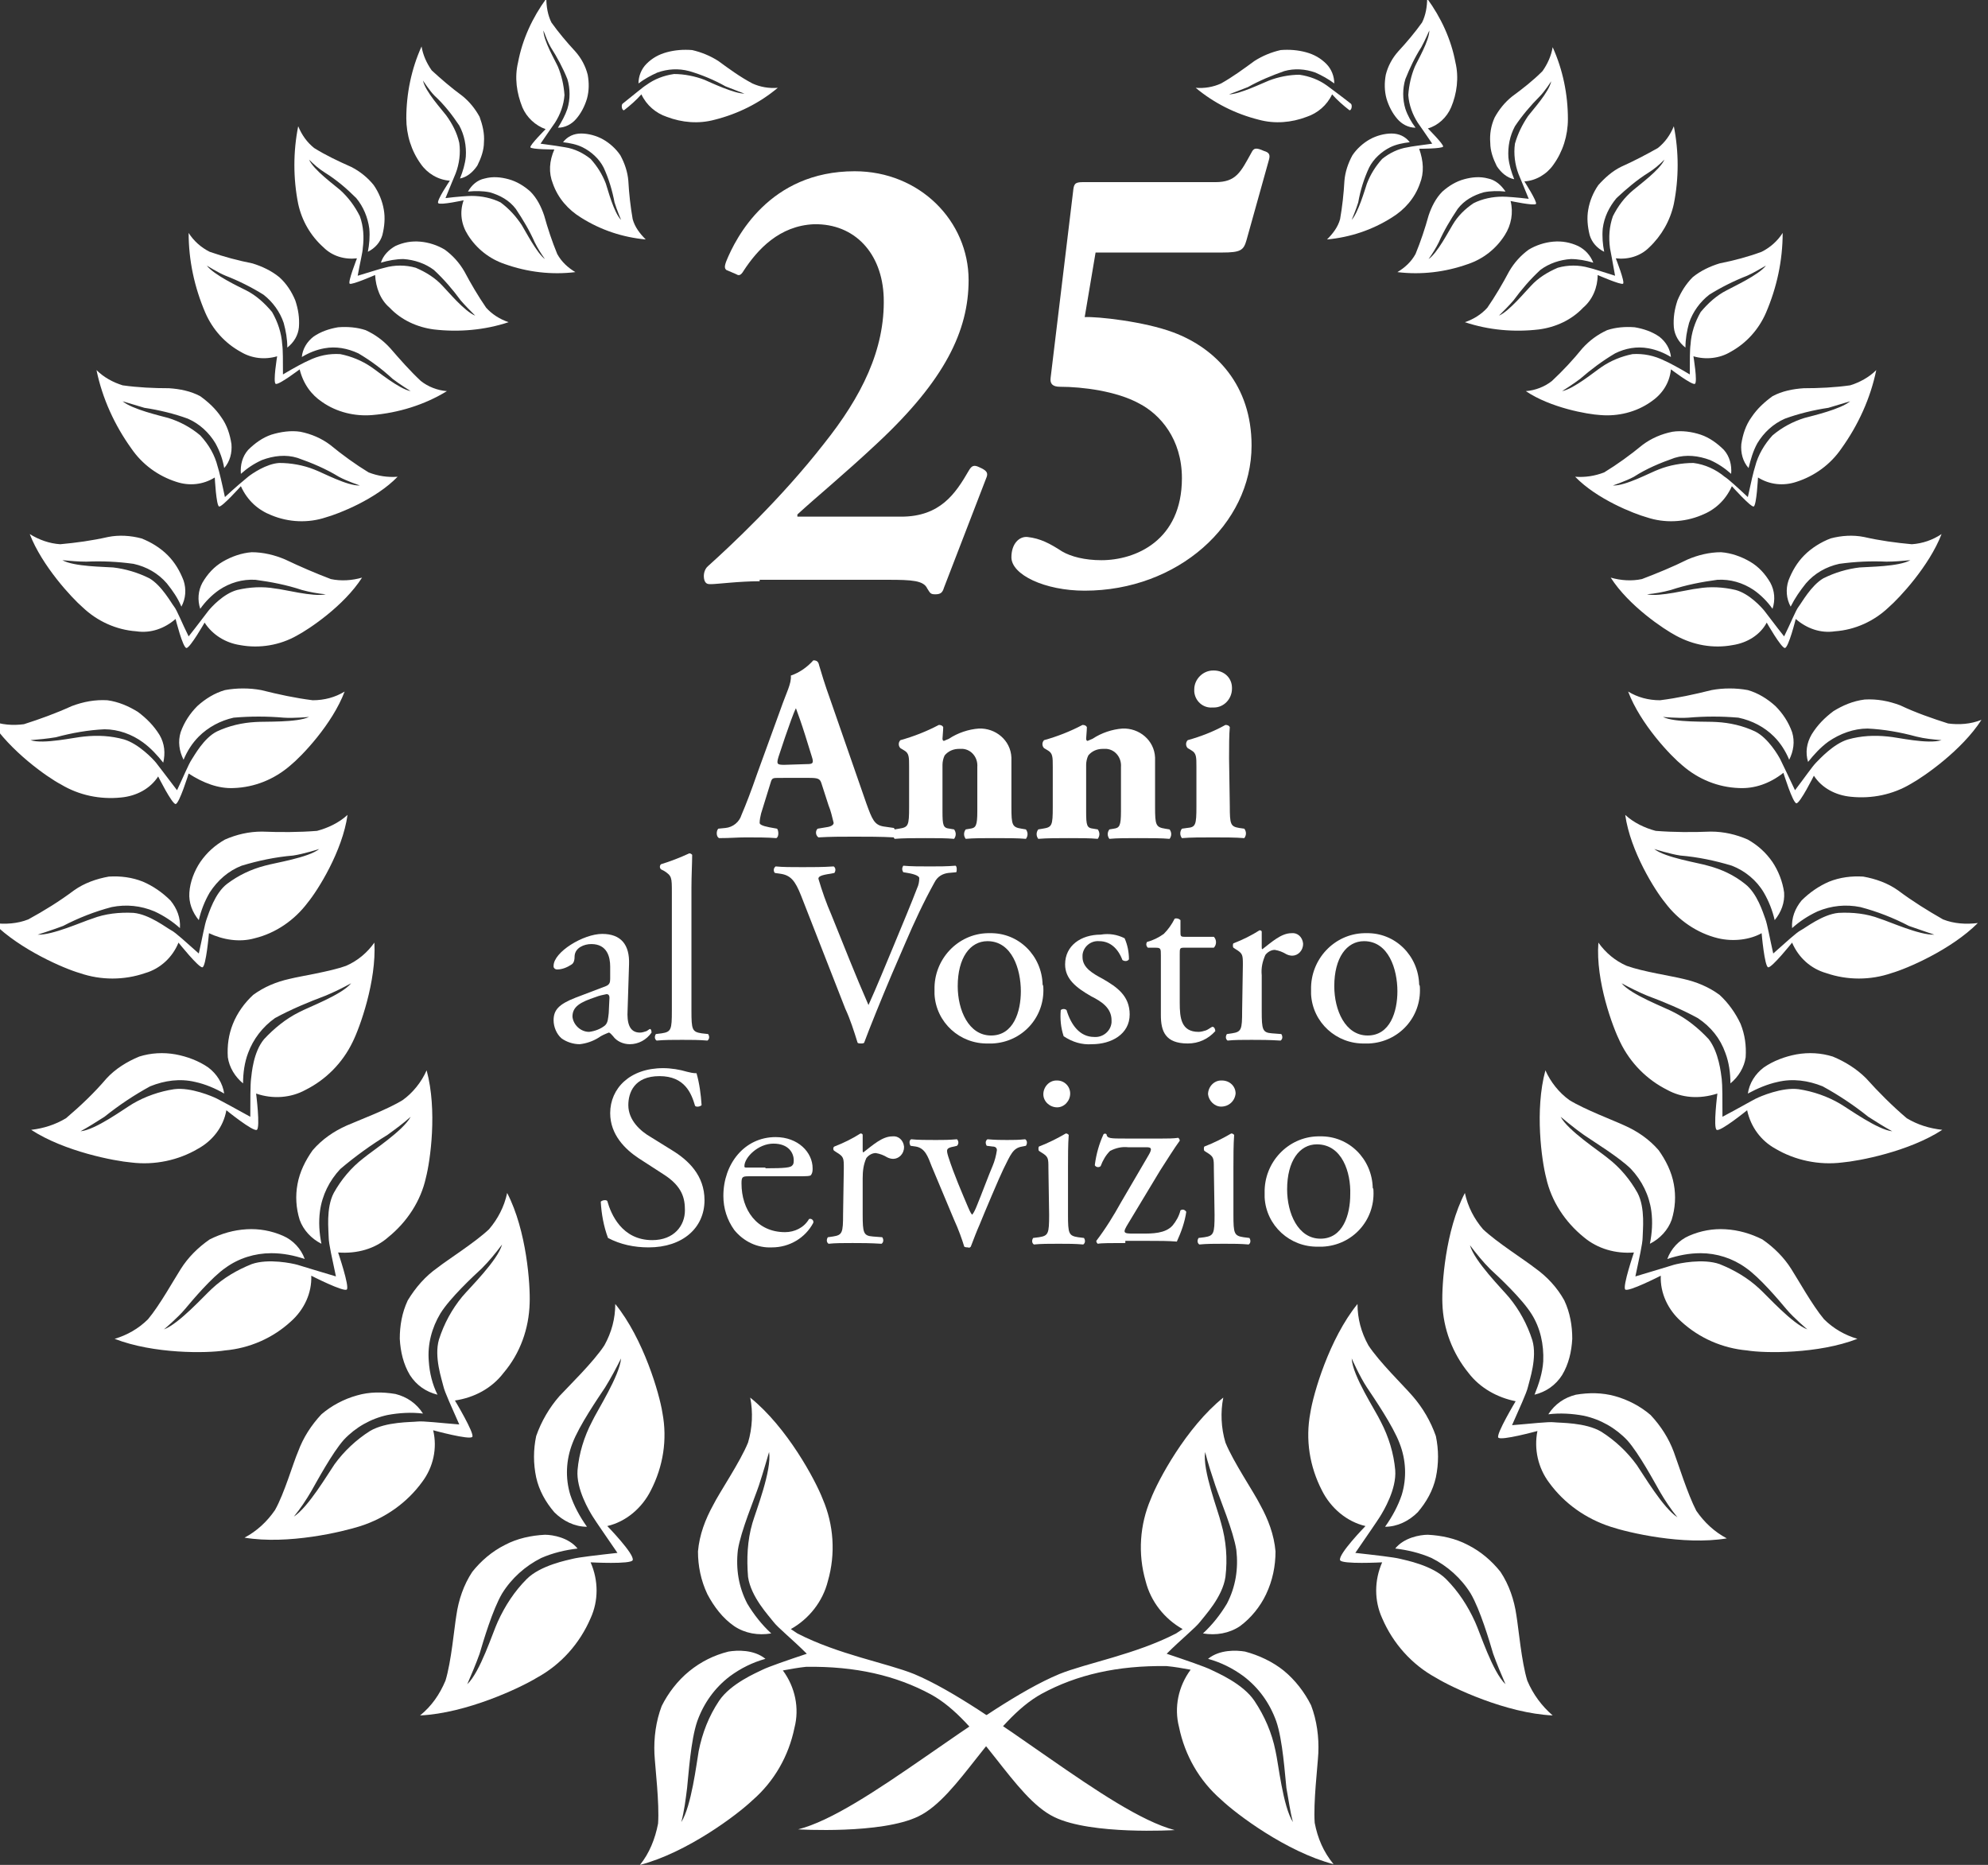
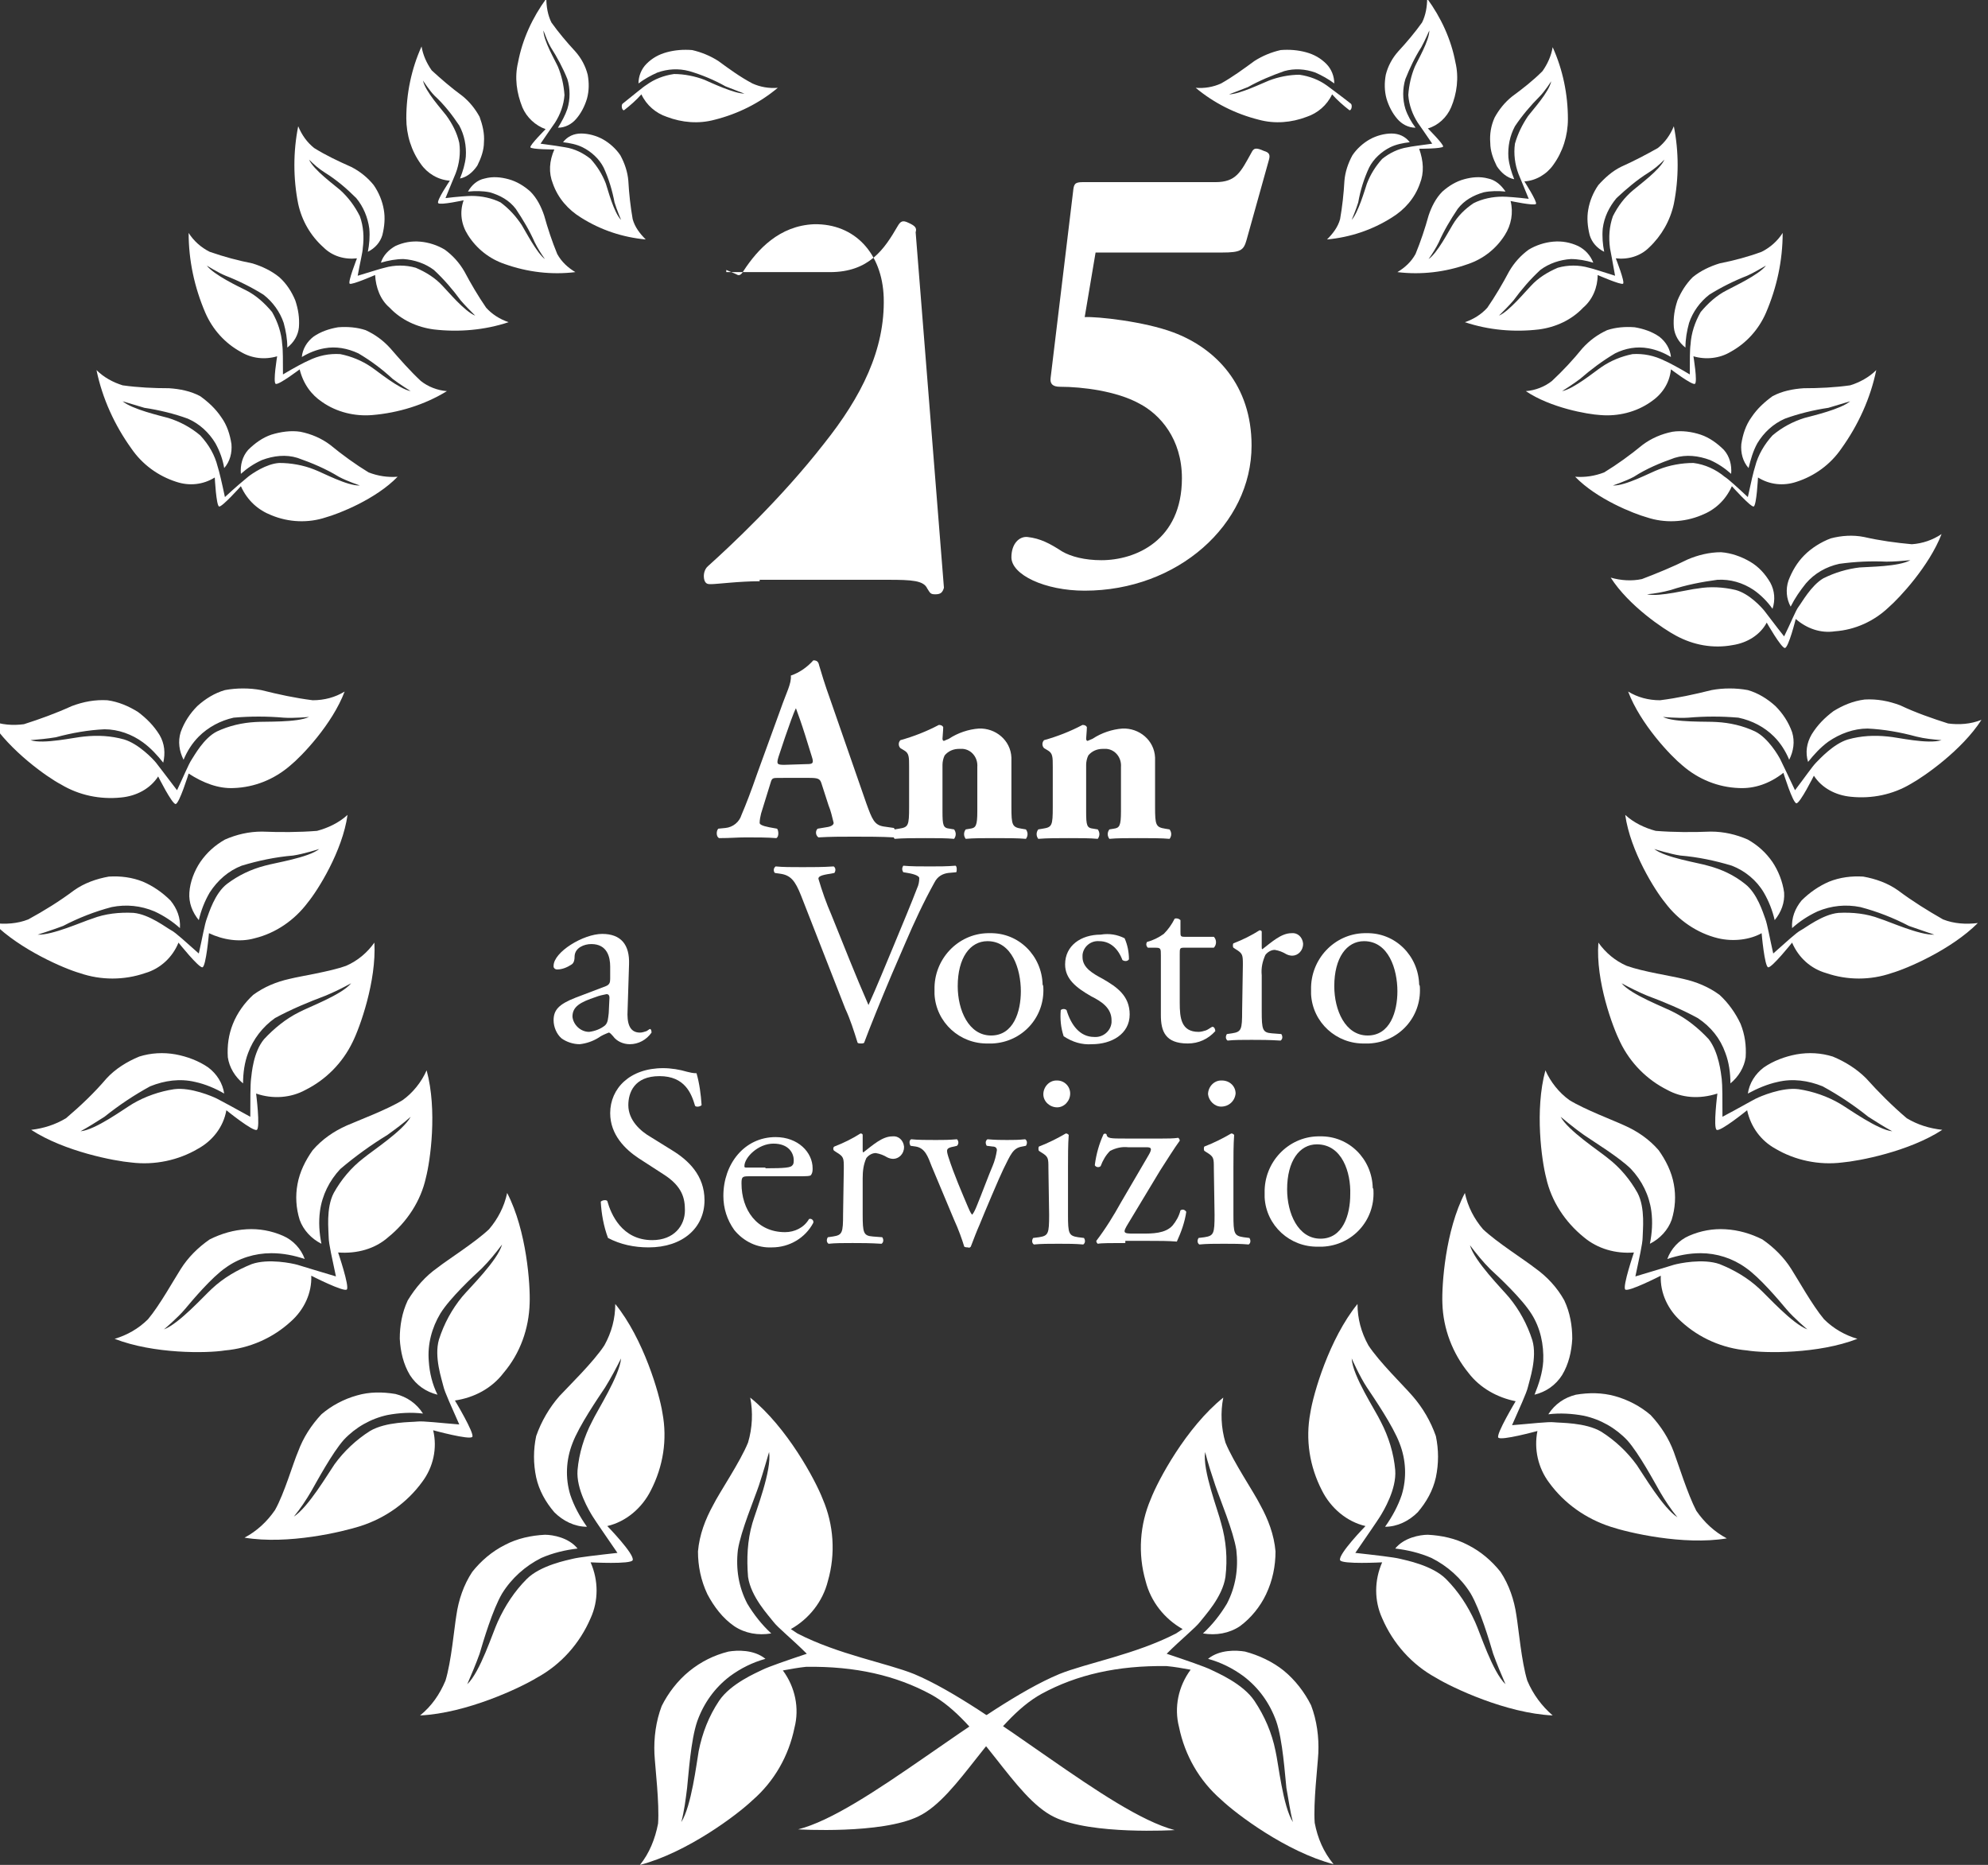
<svg xmlns="http://www.w3.org/2000/svg" id="Capa_1" viewBox="0 0 274 257" style="enable-background:new 0 0 274 257;">
  <rect x="0" y="0" width="274" height="257" fill="#333333" stroke="none" />
  <style>.st0{fill:#FFFFFF;}</style>
  <g>
    <path class="st0" d="M89.7 205.4c1.7-3.3 2.3-7 1.6-10.7-.4-2.6-2.6-10.2-6.5-15 0 2-.5 3.9-1.5 5.7-1.5 2.3-4.9 5.6-6.2 7-1.4 1.6-2.5 3.5-3.2 5.5-.4 1.9-.4 3.8.0 5.7.4 1.8 1.3 3.4 2.5 4.8 1.2 1.2 2.8 2 4.5 2-1-1.4-1.8-2.9-2.3-4.4-.7-2.3-.6-4.8.3-7.1.9-2.4 3.5-6.2 4.5-7.7.8-1.3 1.5-2.6 2.2-4-.2 2.4-3.3 7.2-4 8.7-1.1 2.1-1.8 4.4-2 6.7-.2 2.6 1.6 5.6 2.1 6.4s1.9 2.8 3.4 5c-2.7.3-5.3.6-6.1.8s-4.5.9-6.4 2.8c-1.7 1.7-3 3.7-4 5.9-.7 1.5-2.4 6.9-4.2 8.6.6-1.4 1.2-2.8 1.7-4.2.5-1.7 1.8-6.1 3.1-8.3 1.3-2.1 3.2-3.8 5.4-4.9 1.6-.7 3.3-1.1 5-1.3-1.2-1.5-3.4-1.9-4.5-1.9-1.9.1-3.8.5-5.5 1.4-1.8.9-3.3 2.2-4.5 3.7-1.2 1.8-1.9 3.9-2.2 6-.3 1.8-.7 6.4-1.5 9-.8 1.9-1.9 3.5-3.5 4.8 6.4-.3 13.8-3.8 16.1-5.2 3.3-1.8 5.9-4.7 7.4-8.2 1.1-2.4 1.1-5.2.0-7.7.0.0 5.6.3 5.8-.3.3-.8-3.5-4.7-3.5-4.7C86.3 209.7 88.5 207.8 89.7 205.4z" />
    <path class="st0" d="M69.4 189.2c2.3-2.7 3.5-6.1 3.6-9.6.1-2.5-.4-10-3.1-15.2-.4 1.9-1.3 3.6-2.5 5-1.9 1.8-5.7 4.2-7.1 5.3-1.7 1.2-3 2.7-4.1 4.5-.8 1.7-1.1 3.5-1.1 5.3.1 1.8.5 3.5 1.4 5 .9 1.4 2.2 2.3 3.8 2.7-.7-1.4-1.1-3-1.2-4.6-.2-2.3.4-4.6 1.6-6.6 1.3-2.1 4.5-5.1 5.7-6.2 1-1 1.9-2.1 2.8-3.3-.6 2.2-4.5 6-5.5 7.2-1.4 1.7-2.5 3.7-3.2 5.9-.7 2.4.4 5.5.6 6.4s1.2 3 2.2 5.3c-2.6-.2-5-.5-5.8-.4s-4.3.0-6.5 1.3c-1.9 1.2-3.6 2.8-4.9 4.6-.9 1.3-3.6 5.9-5.6 7.2.9-1.1 1.7-2.3 2.4-3.5.8-1.4 2.9-5.3 4.5-7.1 1.6-1.7 3.7-2.9 6-3.4 1.6-.3 3.3-.4 4.9-.2-.9-1.4-2.2-2.3-3.8-2.7-1.8-.3-3.6-.3-5.3.2-1.8.5-3.5 1.4-4.9 2.6-1.4 1.5-2.5 3.2-3.2 5.1-.7 1.6-1.9 5.8-3.2 8.1-1.1 1.6-2.5 2.9-4.2 3.8 6 1 13.5-.8 16-1.6 3.4-1.1 6.4-3.2 8.5-6.1 1.5-2 2.1-4.6 1.5-7.1.0.0 5.1 1.4 5.4.9s-2.4-5-2.4-5C65.4 192.6 67.8 191.3 69.4 189.2z" />
    <path class="st0" d="M53.5 170.5c2.6-2.1 4.5-5 5.2-8.2.6-2.3 1.6-9.3.1-14.8-.7 1.6-1.9 3.1-3.3 4.1-2.1 1.3-6.1 2.8-7.7 3.5-1.8.8-3.4 1.9-4.7 3.4-1 1.4-1.8 3-2.1 4.7-.3 1.6-.2 3.3.3 4.9.5 1.4 1.6 2.6 3 3.3-.3-1.5-.4-3-.2-4.5.3-2.2 1.3-4.2 2.8-5.8 2-1.7 4.2-3.3 6.5-4.7 1.1-.8 2.2-1.6 3.2-2.5-1 1.9-5.3 4.7-6.5 5.7-1.7 1.3-3.1 3-4.1 4.8-1.1 2.1-.7 5.2-.7 6.1s.5 3 1 5.4c-2.4-.7-4.6-1.4-5.3-1.6s-4-.9-6.3-.1c-2 .8-3.9 1.9-5.5 3.4-1.1 1-4.5 4.8-6.6 5.6.0.0 1.9-1.6 2.9-2.8s3.7-4.4 5.6-5.7c1.8-1.3 4-2 6.3-2 1.6.0 3.1.3 4.6.8-.5-1.4-1.6-2.6-3-3.2-1.6-.7-3.3-1-5-.9-1.8.1-3.5.6-5.1 1.4-1.6 1.1-3 2.5-4 4.1-.9 1.4-2.9 5-4.5 6.9-1.3 1.3-2.9 2.2-4.6 2.7 5.4 2.1 12.7 2 15.2 1.6 3.4-.3 6.6-1.7 9.1-4 1.8-1.6 2.9-3.9 2.8-6.3.0.0 4.5 2.3 4.9 1.9s-1.2-5.1-1.2-5.1C49.2 172.8 51.7 172.1 53.5 170.5z" />
    <path class="st0" d="M42.1 150.2c2.8-1.4 5.1-3.7 6.5-6.6 1-2 3.3-8.4 3-13.7-1 1.4-2.3 2.5-3.9 3.2-2.2.8-6.2 1.4-7.8 1.8-1.8.4-3.5 1.1-5 2.2-1.2 1.1-2.2 2.5-2.8 4-.6 1.5-.8 3-.7 4.6.2 1.4 1 2.7 2.1 3.6.0-1.4.2-2.9.7-4.2.7-1.9 2-3.6 3.7-4.8 2.2-1.2 4.6-2.2 7-3.1 1.2-.5 2.4-1.1 3.5-1.7-1.3 1.6-5.9 3.3-7.2 4-1.8.9-3.4 2.2-4.8 3.7-1.5 1.8-1.7 4.7-1.8 5.5s-.1 2.9-.1 5.2c-2-1.1-4-2.2-4.6-2.5s-3.6-1.6-5.9-1.3c-2 .3-4 1-5.7 2-1.2.7-5.1 3.6-7.2 3.8 1.1-.6 2.2-1.3 3.3-2 2-1.6 4.1-3 6.3-4.2 2-.8 4.1-1.1 6.2-.6 1.4.3 2.8.9 4 1.6-.2-1.4-1-2.7-2.2-3.6-1.3-.9-2.9-1.5-4.5-1.8-1.7-.3-3.4-.2-5 .3-1.7.7-3.3 1.7-4.5 3-1.7 2-3.6 3.8-5.6 5.5-1.5.9-3.1 1.4-4.8 1.6 4.6 3 11.5 4.3 13.8 4.5 3.2.4 6.5-.3 9.2-1.9 2-1.1 3.5-3 3.9-5.3.0.0 3.7 3 4.2 2.7s-.1-5-.1-5C37.6 151.5 40.1 151.3 42.1 150.2z" />
    <path class="st0" d="M35.1 129.3c2.9-.7 5.5-2.5 7.3-4.9 1.4-1.7 4.8-7.1 5.5-12.1-1.2 1.1-2.7 1.8-4.2 2.2-2.5.2-5.1.2-7.6.1-1.8.0-3.5.4-5.1 1.1-1.4.8-2.5 1.8-3.4 3.1-.8 1.2-1.4 2.7-1.5 4.2-.1 1.4.4 2.7 1.3 3.8.3-1.3.8-2.6 1.5-3.8 1.1-1.7 2.6-3 4.4-3.7 2.3-.7 4.7-1.2 7.1-1.4 1.4-.2 3.6-.9 3.6-.9-1.5 1.2-6.1 1.9-7.5 2.3-1.9.5-3.6 1.3-5.2 2.5-1.7 1.3-2.5 4-2.8 4.8s-.6 2.6-1.1 4.8c-1.7-1.5-3.2-2.9-3.8-3.2s-3-2.2-5.2-2.4c-1.9-.1-3.9.1-5.7.8-1.3.4-5.5 2.3-7.5 2.2.0.0 2.2-.7 3.5-1.2 2.1-1.1 4.4-2 6.7-2.6 2-.4 4-.2 5.9.6 1.3.6 2.5 1.4 3.5 2.3.1-1.4-.4-2.7-1.3-3.8-1.1-1.1-2.4-2-3.8-2.6-1.5-.6-3.1-.8-4.7-.7-1.7.3-3.4.9-4.8 1.9-2 1.5-4.1 2.8-6.3 4-1.5.6-3.2.7-4.8.5 3.7 3.7 9.8 6.3 11.9 6.9 2.9 1 6.1 1 9 0 2.1-.6 3.8-2.2 4.6-4.2.0.0 2.8 3.5 3.3 3.4s.9-4.7.9-4.7C30.7 129.5 33 129.9 35.1 129.3z" />
    <path class="st0" d="M32.2 108.6c2.9-.1 5.6-1.2 7.8-3.1 1.6-1.3 5.8-5.7 7.5-10.2-1.3.8-2.8 1.2-4.4 1.2-2.4-.3-4.7-.8-7.1-1.4-1.6-.3-3.4-.3-5 0-1.4.4-2.7 1.2-3.8 2.2-1 1-1.8 2.2-2.3 3.6-.4 1.3-.2 2.6.4 3.8.5-1.2 1.2-2.3 2.1-3.2 1.3-1.3 3-2.2 4.8-2.6 2.3-.2 4.6-.2 6.9.0 1.4.1 3.5-.1 3.5-.1-1.7.8-6.1.6-7.4.7-1.8.1-3.6.5-5.3 1.3-1.8.9-3.1 3.3-3.5 3.9s-1.1 2.3-2 4.2c-1.3-1.7-2.5-3.3-2.9-3.8s-2.4-2.6-4.4-3.2c-1.8-.5-3.6-.6-5.5-.4-1.3.1-5.6 1.1-7.4.5 1.2-.1 2.3-.2 3.5-.4 2.2-.6 4.5-1 6.7-1.1 1.9.0 3.8.7 5.3 1.8 1.1.8 2 1.8 2.8 2.8.3-1.3.2-2.6-.5-3.8-.8-1.3-1.8-2.3-3-3.2-1.3-.8-2.7-1.4-4.2-1.6-1.7-.1-3.3.2-4.9.8-2.2 1-4.4 1.8-6.6 2.5-1.5.2-3.1.1-4.6-.5 2.7 4.2 7.8 7.8 9.7 8.8 2.5 1.5 5.4 2.1 8.3 1.8 2.1-.2 4-1.2 5.1-2.9.0.0 1.9 3.8 2.4 3.8s1.8-4.2 1.8-4.2C28 107.9 30.1 108.7 32.2 108.6z" />
-     <path class="st0" d="M33.1 88.9c2.7.5 5.5.0 7.8-1.3 1.7-.9 6.5-4.1 9-8-1.4.4-2.9.5-4.3.2-2.1-.8-4.2-1.7-6.3-2.7-1.4-.6-3-1-4.6-1-1.4.1-2.8.6-4 1.3s-2.1 1.7-2.8 2.9c-.6 1.1-.7 2.4-.3 3.6.7-1 1.6-1.9 2.6-2.6 1.5-1 3.2-1.5 5-1.4 2.2.3 4.3.7 6.4 1.4 1.1.3 2.2.5 3.3.6-1.7.4-5.8-.7-7-.8-1.7-.3-3.5-.2-5.2.2-1.9.5-3.6 2.4-4 2.9s-1.5 2-2.7 3.5c-.9-1.8-1.6-3.6-2-4.1s-1.7-2.9-3.4-3.9c-1.6-.8-3.3-1.3-5-1.5-1.2-.1-5.4-.1-7-1 1.1.1 2.2.2 3.3.2 2.2-.1 4.3.0 6.5.3 1.8.4 3.4 1.3 4.6 2.7.8 1 1.5 2 2 3.2.6-1.1.7-2.4.3-3.6-.5-1.3-1.2-2.5-2.2-3.5s-2.3-1.8-3.6-2.3c-1.5-.4-3.1-.5-4.6-.2-2.2.5-4.4.8-6.6 1-1.5-.1-2.9-.6-4.2-1.4 1.7 4.4 5.8 8.8 7.3 10.1 2 1.9 4.6 3.1 7.4 3.3 2 .3 3.9-.4 5.4-1.7.0.0 1 4 1.5 4s2.5-3.5 2.5-3.5C29.3 87.5 31.1 88.6 33.1 88.9z" />
    <path class="st0" d="M37.4 71c2.4 1 5.1 1.1 7.5.3 1.8-.5 6.9-2.5 9.9-5.6-1.4.1-2.7-.1-4-.6-1.8-1.1-3.6-2.4-5.3-3.8-1.2-.9-2.6-1.5-4.1-1.8-1.3-.2-2.7.0-4 .4-1.2.4-2.3 1.2-3.2 2.1-.8.9-1.1 2.1-1 3.3.9-.8 1.8-1.4 2.9-1.9 1.6-.6 3.3-.8 4.9-.3 2 .7 3.9 1.5 5.7 2.6 1.1.6 2.9 1.2 2.9 1.2-1.7.1-5.2-1.8-6.3-2.2-1.5-.6-3.2-.9-4.8-.9-1.8.1-3.8 1.5-4.3 1.9s-1.8 1.5-3.2 2.8c-.4-1.9-.8-3.6-1-4.2-.4-1.6-1.2-3-2.4-4.3-1.3-1.1-2.8-1.9-4.4-2.4-1.1-.3-5-1.2-6.3-2.3 1 .3 2 .6 3 .9 2 .3 4.1.8 6 1.5 1.6.7 2.9 1.9 3.8 3.4.6 1.1 1 2.2 1.2 3.4.8-.9 1.1-2.1 1-3.3-.2-1.3-.6-2.6-1.4-3.7-.8-1.2-1.8-2.1-2.9-2.9-1.3-.7-2.8-1-4.3-1.1-2.1.0-4.3-.1-6.4-.4-1.3-.4-2.6-1.1-3.6-2.1.8 3.9 2.5 7.6 4.8 10.8 1.5 2.2 3.7 3.8 6.2 4.6 1.8.6 3.7.4 5.3-.6.0.0.2 3.9.6 4s3-2.8 3-2.8C34.1 69 35.6 70.3 37.4 71z" />
    <path class="st0" d="M44.4 55.4c2 1.4 4.5 2 6.9 1.8 3.6-.3 7.2-1.4 10.3-3.3-1.3-.1-2.6-.6-3.6-1.4-1.5-1.4-2.9-3-4.2-4.5-1-1.1-2.1-1.9-3.4-2.5-1.2-.4-2.5-.5-3.8-.4-1.2.2-2.4.6-3.4 1.3-.9.7-1.5 1.7-1.6 2.8 1-.6 2-1 3.1-1.2 1.6-.3 3.2.0 4.7.7 1.7 1 3.3 2.2 4.7 3.5.9.7 2.5 1.7 2.5 1.7-1.6-.3-4.5-2.7-5.4-3.3-1.3-.9-2.8-1.5-4.3-1.8-1.5-.1-3 .2-4.4.9-.5.2-2 1-3.5 1.9.0-1.8.0-3.5-.1-4.1-.1-1.6-.6-3.1-1.4-4.5-1-1.2-2.2-2.3-3.6-3-1-.5-4.4-2.1-5.4-3.4.0.0 1.6 1 2.6 1.4 1.8.7 3.6 1.6 5.2 2.6 1.3 1 2.3 2.4 2.8 3.9.3 1.1.5 2.2.5 3.4.9-.7 1.5-1.7 1.6-2.8.1-1.3-.1-2.5-.5-3.7-.5-1.2-1.2-2.3-2.2-3.2-1.1-.9-2.4-1.5-3.7-1.9-2-.4-3.9-.9-5.9-1.6-1.2-.6-2.2-1.5-2.9-2.6.0 3.8.8 7.5 2.3 11 1 2.3 2.7 4.2 4.9 5.4 1.5.9 3.3 1.1 5 .6.0.0-.6 3.6-.2 3.8s3.3-2 3.3-2C41.8 52.9 42.9 54.4 44.4 55.4z" />
    <path class="st0" d="M53.7 42.4c1.6 1.7 3.8 2.7 6.1 3 3.4.4 7 .1 10.3-1-1.2-.4-2.3-1.1-3.1-2-1.1-1.6-2.1-3.3-3-5-.7-1.2-1.6-2.2-2.7-3-1-.6-2.2-1-3.4-1.1-1.2-.1-2.3.1-3.4.6-.9.5-1.7 1.3-2 2.3 1-.3 2.1-.5 3.1-.5 1.5.1 3 .6 4.2 1.5 1.4 1.3 2.6 2.7 3.7 4.2.6.7 1.3 1.4 2 2.1-1.5-.6-3.8-3.4-4.5-4.1-1-1.1-2.3-1.9-3.7-2.5-1.4-.4-2.9-.4-4.3.0-.5.1-2 .6-3.7 1.1.3-1.7.7-3.3.7-3.8.2-1.5.1-3-.4-4.4-.7-1.4-1.6-2.6-2.7-3.6-.8-.7-3.7-2.8-4.3-4.2.7.7 1.4 1.3 2.2 1.8 1.6 1 3 2.2 4.3 3.5 1 1.2 1.6 2.7 1.8 4.2.1 1.1.0 2.2-.2 3.2 1-.5 1.7-1.3 2-2.3.3-1.2.4-2.4.2-3.5-.2-1.2-.7-2.4-1.4-3.4-.8-1-1.9-1.9-3.1-2.5-1.8-.8-3.5-1.6-5.1-2.6-1-.8-1.7-1.8-2.2-3-.7 3.5-.7 7.2.0 10.7.5 2.3 1.7 4.4 3.5 6 1.2 1.2 2.9 1.7 4.6 1.5.0.0-1.3 3.3-1 3.5s3.5-1.2 3.5-1.2C51.8 39.6 52.4 41.3 53.7 42.4z" />
    <path class="st0" d="M64.5 32.4c1.2 1.9 3 3.3 5.1 4 3.1 1.1 6.4 1.5 9.7 1.1-1-.6-1.9-1.4-2.5-2.5-.7-1.7-1.3-3.5-1.8-5.3-.4-1.2-1-2.4-1.9-3.3-.9-.8-1.9-1.4-3-1.7s-2.2-.4-3.3-.1c-1 .2-1.8.9-2.3 1.8 1-.1 2-.1 3 .1 1.4.4 2.7 1.1 3.6 2.3 1 1.5 1.9 3 2.6 4.6.4.8.9 1.6 1.4 2.3-1.1-.8-2.7-3.9-3.2-4.7-.8-1.2-1.7-2.2-2.9-3.1-1.2-.6-2.6-.9-4-.9-.5.0-2 .1-3.6.3.6-1.5 1.2-2.9 1.4-3.4.5-1.3.7-2.8.5-4.2-.3-1.4-1-2.7-1.8-3.8-.6-.8-2.9-3.3-3.2-4.8.0.0.9 1.4 1.6 2.1 1.3 1.2 2.4 2.6 3.4 4.1.7 1.3 1 2.8.9 4.3-.1 1-.4 2-.8 3 1-.2 1.8-.9 2.4-1.8.5-1 .9-2.1.9-3.2.1-1.2-.2-2.4-.6-3.5-.6-1.1-1.4-2.1-2.4-2.9-1.5-1.1-2.9-2.3-4.2-3.5-.7-1-1.2-2.1-1.4-3.3-1.4 3.1-2.1 6.5-2.1 9.9.0 2.3.7 4.5 2 6.3.9 1.3 2.4 2.2 4 2.3.0.0-1.9 2.8-1.6 3.1s3.5-.4 3.5-.4C63.3 29.3 63.6 31 64.5 32.4z" />
    <path class="st0" d="M76.2 25.3c.7 2 2.1 3.6 3.9 4.7 2.7 1.7 5.7 2.7 8.9 3-.8-.8-1.5-1.7-1.8-2.8-.3-1.7-.5-3.5-.6-5.3-.1-1.2-.5-2.4-1.1-3.5-.6-.9-1.5-1.7-2.4-2.2s-2-.8-3-.8-1.9.4-2.5 1.2c.9.1 1.9.3 2.7.7 1.2.6 2.3 1.6 2.9 2.8.7 1.5 1.2 3.2 1.5 4.8.3 1 .9 2.4.9 2.4-1-1-1.8-4.1-2.1-5-.5-1.3-1.2-2.4-2.1-3.4-1-.8-2.2-1.4-3.5-1.6-.5-.1-1.9-.3-3.4-.5.9-1.3 1.7-2.5 2-2.9.7-1.1 1.2-2.4 1.3-3.8-.1-1.4-.4-2.7-.9-3.9-.4-.9-2-3.6-2-5 .3.8.6 1.6 1 2.3.9 1.4 1.7 2.9 2.3 4.4.4 1.3.4 2.8.0 4.1-.3.9-.8 1.8-1.3 2.6 1 0 1.9-.5 2.5-1.2.7-.8 1.2-1.8 1.5-2.8.3-1.1.3-2.2.1-3.3-.3-1.2-.9-2.3-1.7-3.2-1.2-1.3-2.3-2.6-3.3-4-.5-1-.7-2.2-.7-3.3-1.9 2.6-3.3 5.6-3.9 8.8-.5 2.1-.2 4.2.6 6.2.6 1.4 1.8 2.5 3.2 3 0 0-2.2 2.2-2.1 2.5s3.3.3 3.3.3C75.7 22.2 75.6 23.8 76.2 25.3z" />
    <path class="st0" d="M89.1 8.8c.8-.8 1.7-1.3 2.8-1.6s2.3-.4 3.5-.3c1.3.3 2.5.8 3.6 1.5 1.5 1.1 3 2.2 4.7 3.1 1.1.5 2.3.7 3.5.6-2.5 2.1-5.5 3.6-8.7 4.4-2.2.6-4.5.4-6.6-.4-1.5-.5-2.8-1.6-3.5-3.1-.7.8-1.5 1.5-2.4 2.2-.3.0-.4-.7-.2-.9 1.4-1.1 2.8-2.3 3.3-2.6 1.1-.8 2.4-1.3 3.8-1.5 1.4.0 2.9.3 4.2.8.9.4 4.1 1.9 5.5 1.9.0.0-1.6-.6-2.6-1-1.6-.9-3.3-1.6-5-2.1C93.5 9.4 92 9.5 90.6 10c-.9.4-1.8.9-2.6 1.5C88 10.5 88.4 9.5 89.1 8.8z" />
    <path class="st0" d="M89.3 8.7C90.1 8.1 91 7.6 92 7.3 93.1 7 94.2 6.9 95.3 7l.5.1c1.1.3 2.1.8 3.1 1.4l1.2.8c.8.6 1.8 1.3 2.7 1.9l-.1.2c-.9-.5-1.9-1.3-2.7-1.9l-1.2-.8c-.9-.6-1.9-1.1-3-1.4-.2.0-.3-.1-.5-.1-1.1-.1-2.3.0-3.3.3-.9.3-1.8.8-2.5 1.4L89.3 8.7z" />
    <path class="st0" d="M126 230.7c-3.7-1.5-10.5-2.7-16.1-5.6l-.9-.6c2.5-1.4 4.4-3.8 5.1-6.6 1.1-3.8.8-7.8-.7-11.3-1-2.6-4.9-9.9-10-14 .4 2 .3 4.2-.3 6.2-1.1 2.7-3.9 6.8-4.8 8.6-1.1 2-1.9 4.1-2.1 6.4.0 2 .4 4 1.3 5.9.9 1.7 2.1 3.3 3.7 4.4 1.5 1 3.3 1.3 5.1 1-1.3-1.2-2.4-2.6-3.3-4.1-1.2-2.3-1.6-4.8-1.3-7.4.4-2.6 2.3-7.1 2.9-8.9s1.4-4.6 1.4-4.6c.4 2.5-1.8 8.1-2.3 9.8-.7 2.4-.8 4.9-.6 7.4.4 2.8 2.9 5.4 3.5 6.2s2.6 2.4 4.6 4.4c-2.7.9-5.3 1.8-6.1 2.2s-4.4 1.9-6 4.3c-1.4 2.1-2.3 4.4-2.8 6.9-.3 1.7-1 7.6-2.4 9.8.4-1.5.6-3.1.8-4.7.2-1.8.5-6.6 1.4-9.2.9-2.5 2.4-4.6 4.5-6.2 1.5-1.1 3.1-1.9 4.9-2.4-1.6-1.3-3.9-1.2-5.1-1-2 .5-3.8 1.4-5.4 2.7-1.6 1.3-2.9 3-3.8 4.8-.8 2.1-1.1 4.4-1 6.6.1 1.9.7 6.8.5 9.6-.4 2.1-1.2 4.1-2.5 5.7 6.5-1.7 13.4-6.9 15.5-8.9 3-2.6 5-6.1 5.8-10 .7-2.7.1-5.6-1.6-7.9 1.1-.2 2.2-.4 3.2-.5 6.8-.1 12.4 1.2 17.2 3.8 6.8 3.7 11.4 14.2 17 16.9 5.1 2.5 16.6 1.8 16.6 1.8C152.8 249.8 136.7 235.2 126 230.7z" />
    <path class="st0" d="M182.2 205.4c-1.7-3.3-2.3-7-1.6-10.7.4-2.6 2.6-10.2 6.5-15 0 2 .5 3.9 1.5 5.7 1.5 2.3 4.9 5.6 6.1 7 1.4 1.6 2.5 3.5 3.2 5.5.4 1.9.4 3.8.0 5.7-.4 1.8-1.3 3.4-2.5 4.8-1.2 1.2-2.8 2-4.5 2 1-1.4 1.8-2.9 2.3-4.4.7-2.3.6-4.8-.3-7.1-.9-2.4-3.5-6.2-4.5-7.7s-2.1-4-2.1-4c.1 2.4 3.3 7.2 4 8.7 1.1 2.1 1.8 4.4 2 6.7.2 2.6-1.6 5.6-2.1 6.4s-1.9 2.8-3.4 5c2.7.3 5.3.6 6.1.8s4.5.9 6.4 2.8c1.7 1.7 3 3.7 4 5.9.7 1.5 2.4 6.9 4.2 8.6-.6-1.4-1.2-2.8-1.7-4.2-.5-1.7-1.8-6.1-3.1-8.3-1.3-2.1-3.2-3.8-5.4-4.9-1.6-.7-3.3-1.1-5-1.3 1.2-1.5 3.4-1.9 4.5-1.9 1.9.1 3.8.5 5.5 1.4 1.8.9 3.3 2.2 4.5 3.7 1.2 1.8 1.9 3.9 2.2 6 .3 1.8.7 6.4 1.5 9 .8 1.9 2 3.5 3.5 4.8-6.4-.3-13.8-3.8-16.1-5.2-3.3-1.8-5.9-4.7-7.4-8.2-1.1-2.4-1.1-5.2.0-7.7.0.0-5.6.3-5.8-.3-.3-.8 3.5-4.7 3.5-4.7C185.6 209.7 183.4 207.8 182.2 205.4z" />
    <path class="st0" d="M202.4 189.2c-2.2-2.7-3.5-6.1-3.6-9.6-.1-2.5.4-10 3.1-15.2.4 1.9 1.3 3.6 2.5 5 1.9 1.8 5.7 4.2 7.1 5.3 1.7 1.2 3.1 2.7 4.1 4.5.8 1.7 1.1 3.5 1.1 5.3-.1 1.8-.5 3.5-1.4 5-.9 1.4-2.2 2.3-3.8 2.7.6-1.5 1.1-3 1.2-4.6.1-2.3-.4-4.6-1.6-6.5-1.3-2.1-4.5-5.1-5.7-6.2-1-1-1.9-2.1-2.8-3.3.6 2.2 4.4 6 5.4 7.2 1.4 1.7 2.5 3.7 3.2 5.9.7 2.4-.4 5.5-.6 6.4s-1.2 3-2.2 5.3c2.6-.2 5-.5 5.8-.4s4.3.0 6.5 1.3c1.9 1.2 3.6 2.8 4.9 4.6.9 1.3 3.6 5.9 5.6 7.2-.9-1.1-1.7-2.3-2.4-3.5-.8-1.4-2.9-5.3-4.5-7.1-1.6-1.7-3.7-2.9-6-3.4-1.6-.3-3.3-.4-4.9-.2.9-1.4 2.2-2.3 3.8-2.7 1.8-.3 3.6-.3 5.4.2s3.5 1.4 4.9 2.6c1.4 1.5 2.5 3.2 3.2 5.1.6 1.6 1.9 5.8 3.1 8.1 1.1 1.6 2.5 2.9 4.2 3.8-6 1-13.6-.8-16-1.6-3.4-1.1-6.4-3.2-8.5-6.1-1.5-2-2.1-4.6-1.6-7.1.0.0-5.1 1.4-5.4.9s2.4-5 2.4-5C206.4 192.6 204 191.3 202.4 189.2z" />
    <path class="st0" d="M218.3 170.5c-2.6-2.1-4.5-5-5.2-8.2-.6-2.3-1.6-9.3-.1-14.8.7 1.6 1.9 3.1 3.3 4.1 2.1 1.3 6.1 2.8 7.6 3.5 1.8.8 3.4 1.9 4.7 3.4 1 1.4 1.8 3 2.1 4.7.3 1.6.2 3.3-.3 4.9-.5 1.4-1.6 2.6-3 3.3.3-1.5.4-3 .2-4.5-.3-2.2-1.3-4.2-2.8-5.8-1.6-1.6-5.2-3.8-6.5-4.7s-3.2-2.5-3.2-2.5c1 1.9 5.3 4.7 6.5 5.7 1.7 1.3 3.1 3 4.1 4.8 1.1 2.1.7 5.2.7 6.1s-.5 3-1 5.4c2.4-.7 4.6-1.4 5.3-1.6s4-.9 6.3-.1c2 .8 3.9 1.9 5.5 3.4 1.1 1 4.5 4.8 6.6 5.6.0.0-1.9-1.6-2.9-2.8s-3.7-4.4-5.6-5.7c-1.8-1.3-4-2-6.2-2-1.6.0-3.1.3-4.6.8.5-1.4 1.6-2.6 3-3.2 1.6-.7 3.3-1 5-.9 1.8.1 3.5.6 5.1 1.4 1.6 1.1 3 2.5 4 4.1.9 1.4 2.9 5 4.5 6.9 1.3 1.3 2.9 2.2 4.6 2.7-5.4 2.1-12.8 2-15.2 1.6-3.4-.3-6.6-1.7-9.1-4-1.8-1.6-2.9-3.9-2.8-6.3.0.0-4.5 2.3-4.9 1.9s1.2-5.1 1.2-5.1C222.7 172.8 220.2 172.1 218.3 170.5z" />
    <path class="st0" d="M229.8 150.2c-2.8-1.4-5.1-3.7-6.5-6.6-1-2-3.4-8.4-3-13.7 1 1.4 2.3 2.5 3.9 3.2 2.2.8 6.2 1.4 7.8 1.8 1.8.4 3.5 1.1 5 2.2 1.2 1.1 2.2 2.5 2.9 4 .6 1.5.8 3 .7 4.6-.2 1.4-1 2.7-2.1 3.6.0-1.4-.2-2.9-.7-4.2-.7-2-2-3.6-3.8-4.8-2.2-1.2-4.6-2.2-7-3.1-1.2-.5-2.4-1.1-3.5-1.7 1.3 1.6 5.9 3.3 7.2 4 1.8.9 3.4 2.2 4.8 3.7 1.4 1.8 1.7 4.7 1.8 5.5s.1 2.9.1 5.2c2.1-1.1 4-2.2 4.6-2.5s3.6-1.6 5.9-1.3c2 .3 4 1 5.7 2 1.2.7 5.2 3.6 7.2 3.8-1.1-.6-2.2-1.3-3.3-2-2-1.6-4.1-3-6.3-4.2-2-.8-4.1-1.1-6.2-.6-1.4.3-2.8.9-4.1 1.6.2-1.4 1-2.7 2.2-3.6 1.3-.9 2.9-1.5 4.5-1.8 1.7-.3 3.4-.2 5 .3 1.7.7 3.3 1.7 4.6 3 1.7 1.9 3.6 3.8 5.6 5.5 1.5.9 3.1 1.4 4.9 1.6-4.6 3-11.5 4.3-13.8 4.5-3.2.4-6.5-.3-9.2-1.9-2-1.1-3.4-3-3.9-5.3.0.0-3.7 3-4.2 2.7s.1-5 .1-5C234.2 151.5 231.8 151.3 229.8 150.2z" />
    <path class="st0" d="M236.8 129.3c-2.9-.7-5.5-2.5-7.3-4.9-1.4-1.7-4.8-7.1-5.5-12.1 1.2 1.1 2.7 1.8 4.2 2.2 2.5.2 5.1.2 7.6.1 1.8.0 3.5.4 5.1 1.1 1.4.8 2.5 1.8 3.4 3.1.8 1.2 1.4 2.7 1.6 4.2.1 1.4-.4 2.7-1.3 3.8-.3-1.3-.8-2.6-1.5-3.8-1-1.7-2.6-3-4.4-3.7-2.3-.7-4.7-1.2-7.1-1.4-1.4-.2-3.6-.9-3.6-.9 1.5 1.2 6.1 1.9 7.4 2.3 1.9.5 3.6 1.3 5.1 2.5 1.7 1.3 2.5 4 2.8 4.8s.6 2.6 1.1 4.8c1.7-1.5 3.2-2.9 3.8-3.2s3-2.2 5.2-2.4c1.9-.1 3.9.1 5.7.8 1.3.4 5.5 2.3 7.5 2.2.0.0-2.1-.7-3.5-1.2-2.1-1.1-4.4-2-6.7-2.6-2-.4-4-.2-5.9.6-1.3.6-2.5 1.4-3.5 2.3-.1-1.4.4-2.7 1.3-3.8 1.1-1.1 2.4-2 3.8-2.6 1.5-.6 3.1-.8 4.7-.7 1.7.3 3.4.9 4.8 1.9 2 1.5 4.1 2.8 6.2 4 1.5.6 3.2.7 4.8.5-3.7 3.7-9.8 6.3-11.9 6.9-2.9 1-6.1 1-9 0-2.1-.6-3.8-2.1-4.7-4.2.0.0-2.8 3.5-3.3 3.4s-.9-4.7-.9-4.7C241.2 129.5 238.9 129.8 236.8 129.3z" />
    <path class="st0" d="M239.7 108.6c-2.9-.1-5.6-1.2-7.8-3.1-1.6-1.3-5.8-5.7-7.5-10.2 1.3.8 2.8 1.2 4.4 1.2 2.4-.3 4.7-.8 7.1-1.4 1.6-.3 3.4-.3 5 0 1.4.4 2.7 1.2 3.8 2.2 1 1 1.8 2.2 2.3 3.6.4 1.3.2 2.6-.4 3.8-.5-1.2-1.2-2.3-2.1-3.2-1.3-1.3-3-2.2-4.9-2.6-2.3-.2-4.6-.2-6.9.0-1.4.1-3.5-.1-3.5-.1 1.6.8 6.1.6 7.4.7 1.8.1 3.6.5 5.3 1.3 1.8.9 3.2 3.3 3.5 3.9s1.1 2.3 2 4.2c1.3-1.7 2.4-3.3 2.9-3.8s2.4-2.6 4.4-3.2c1.8-.5 3.6-.6 5.5-.4 1.3.1 5.5 1.1 7.4.5-1.2-.1-2.3-.2-3.5-.5-2.2-.6-4.5-1-6.7-1.1-1.9.0-3.8.7-5.4 1.8-1.1.8-2 1.8-2.8 2.8-.4-1.3-.2-2.6.5-3.8.8-1.3 1.8-2.3 3-3.2 1.3-.8 2.7-1.4 4.3-1.6 1.7-.1 3.3.2 4.9.8 2.1 1 4.4 1.8 6.6 2.5 1.5.2 3.1.1 4.6-.5-2.7 4.2-7.9 7.8-9.7 8.8-2.5 1.5-5.4 2.1-8.3 1.8-2.1-.2-4-1.2-5.1-2.9.0.0-1.9 3.8-2.4 3.8s-1.8-4.2-1.8-4.2C243.9 108 241.8 108.7 239.7 108.6z" />
    <path class="st0" d="M238.8 88.9c-2.7.5-5.4.0-7.8-1.3-1.7-.9-6.5-4.1-9-8 1.4.4 2.9.5 4.3.2 2.1-.8 4.3-1.7 6.3-2.7 1.4-.6 3-1 4.6-1 1.4.1 2.8.6 4 1.3s2.1 1.7 2.8 2.9c.6 1.1.7 2.4.3 3.6-.7-1-1.6-1.9-2.6-2.6-1.5-1-3.2-1.5-5-1.4-2.2.3-4.3.7-6.4 1.4-1.1.3-2.2.5-3.3.6 1.7.4 5.8-.7 7-.8 1.7-.3 3.5-.2 5.2.2 1.9.5 3.6 2.4 4 2.9s1.5 2 2.7 3.5c.9-1.8 1.6-3.6 2-4.1s1.7-2.9 3.4-3.9c1.6-.8 3.3-1.3 5-1.5 1.2-.1 5.4-.1 7-1-1.1.1-2.2.2-3.3.2-2.2-.1-4.3.0-6.5.3-1.8.4-3.4 1.3-4.6 2.7-.8 1-1.5 2-2.1 3.2-.6-1.1-.7-2.4-.3-3.6.5-1.3 1.2-2.5 2.2-3.5s2.3-1.8 3.6-2.3c1.5-.4 3.1-.5 4.6-.2 2.2.5 4.4.8 6.6 1 1.5-.1 2.9-.6 4.1-1.4-1.7 4.4-5.8 8.8-7.3 10.1-2 1.9-4.6 3.1-7.4 3.3-2 .3-3.9-.4-5.4-1.7.0.0-1 4-1.5 4s-2.5-3.5-2.5-3.5C242.6 87.5 240.8 88.6 238.8 88.9z" />
    <path class="st0" d="M234.5 71c-2.4 1-5.1 1.1-7.5.3-1.8-.5-6.9-2.5-9.9-5.6 1.4.1 2.7-.1 4-.6 1.8-1.1 3.6-2.4 5.3-3.8 1.2-.9 2.6-1.5 4.1-1.8 1.3-.2 2.7.0 3.9.4 1.2.4 2.3 1.2 3.2 2.1.8.9 1.1 2.1 1 3.3-.9-.8-1.8-1.4-2.9-1.9-1.6-.6-3.3-.8-4.9-.3-2 .7-3.9 1.5-5.6 2.6-1.1.6-2.9 1.2-2.9 1.2 1.7.1 5.2-1.8 6.3-2.2 1.5-.6 3.2-.9 4.8-.9 1.6.2 3.1.9 4.3 1.9.5.3 1.8 1.5 3.2 2.8.4-1.9.8-3.6 1-4.2.4-1.6 1.3-3.1 2.4-4.3 1.3-1.1 2.8-1.9 4.4-2.4 1.1-.3 5-1.2 6.3-2.3-1 .3-2 .6-3 .9-2 .3-4.1.8-6 1.5-1.6.7-2.9 1.9-3.8 3.4-.6 1.1-.9 2.2-1.2 3.4-.8-.9-1.1-2.1-1-3.3.2-1.3.6-2.6 1.4-3.7.8-1.2 1.8-2.1 2.9-2.9 1.3-.7 2.8-1 4.3-1.1 2.1.0 4.3-.1 6.4-.4 1.3-.4 2.6-1.1 3.6-2.1-.8 3.9-2.5 7.6-4.8 10.8-1.5 2.2-3.7 3.8-6.2 4.6-1.8.6-3.7.4-5.3-.6.0.0-.2 3.9-.6 4s-3-2.8-3-2.8C237.8 69 236.3 70.3 234.5 71z" />
    <path class="st0" d="M227.5 55.4c-2 1.4-4.5 2-6.9 1.8-1.8-.1-6.9-1-10.3-3.3 1.3-.1 2.6-.6 3.6-1.4 1.5-1.4 2.9-2.9 4.2-4.5 1-1.1 2.1-1.9 3.4-2.5 1.2-.4 2.5-.5 3.8-.4 1.2.2 2.4.6 3.4 1.3.9.7 1.5 1.7 1.6 2.8-1-.6-2-1-3.1-1.2-1.6-.3-3.2.0-4.6.7-1.7 1-3.3 2.2-4.8 3.5-.9.7-2.5 1.7-2.5 1.7 1.6-.3 4.5-2.7 5.4-3.3 1.3-.9 2.8-1.5 4.3-1.8 1.5-.1 3 .2 4.4.9.5.2 2 1 3.5 1.9.0-1.8.0-3.5.1-4.1.1-1.6.6-3.1 1.4-4.5 1-1.2 2.2-2.3 3.6-3 .9-.5 4.4-2.1 5.4-3.4-.9.5-1.7 1-2.6 1.4-1.8.7-3.6 1.6-5.2 2.6-1.3 1-2.3 2.4-2.8 3.9-.3 1.1-.5 2.2-.5 3.4-.9-.7-1.5-1.7-1.6-2.8-.1-1.3.1-2.5.5-3.7.5-1.2 1.2-2.3 2.1-3.2 1.1-.9 2.4-1.5 3.7-1.9 2-.4 3.9-.9 5.8-1.6 1.2-.6 2.2-1.5 2.9-2.6.0 3.8-.8 7.5-2.3 11-1 2.3-2.7 4.2-4.9 5.4-1.5.9-3.4 1.1-5.1.6.0.0.6 3.6.2 3.8s-3.3-2-3.3-2C230.1 52.9 229 54.4 227.5 55.4z" />
    <path class="st0" d="M218.2 42.4c-1.6 1.7-3.8 2.7-6.1 3-3.4.4-6.9.1-10.2-1 1.2-.4 2.3-1.1 3.1-2 1.1-1.6 2.1-3.3 3-5 .7-1.2 1.6-2.2 2.7-3 1-.6 2.2-1 3.4-1.1 1.2-.1 2.3.1 3.4.6 1 .5 1.7 1.3 2.1 2.3-1-.3-2.1-.5-3.1-.5-1.5.1-3 .6-4.2 1.5-1.4 1.3-2.6 2.7-3.7 4.2-.6.7-1.3 1.4-2 2.1 1.4-.6 3.7-3.4 4.4-4.1 1-1.1 2.3-1.9 3.7-2.5 1.4-.4 2.9-.4 4.3.0.5.1 2 .6 3.6 1.1-.3-1.7-.6-3.3-.7-3.8-.2-1.5-.1-3 .4-4.4.7-1.4 1.6-2.6 2.8-3.6.8-.7 3.7-2.8 4.3-4.2-.7.7-1.4 1.3-2.2 1.8-1.6 1-3 2.2-4.4 3.5-1 1.2-1.7 2.6-1.9 4.2-.1 1.1.0 2.2.2 3.2-1-.5-1.7-1.3-2-2.3-.3-1.2-.4-2.4-.2-3.5.2-1.2.7-2.4 1.4-3.4.9-1 1.9-1.9 3.1-2.5 1.8-.8 3.5-1.7 5.1-2.6 1-.8 1.7-1.8 2.2-3 .7 3.5.7 7.2.0 10.7-.5 2.3-1.7 4.4-3.4 6-1.2 1.2-2.9 1.7-4.6 1.5.0.0 1.3 3.3 1 3.5s-3.5-1.2-3.5-1.2C220.2 39.6 219.5 41.3 218.2 42.4z" />
    <path class="st0" d="M207.4 32.4c-1.2 1.9-3 3.3-5.1 4-3.1 1.1-6.4 1.5-9.7 1.1 1-.6 1.9-1.4 2.5-2.5.7-1.7 1.3-3.5 1.8-5.3.4-1.2 1-2.4 1.9-3.3.9-.8 1.9-1.4 3-1.7s2.2-.4 3.3-.1c1 .2 1.8.9 2.4 1.8-1-.1-2-.1-3 .1-1.4.4-2.7 1.1-3.6 2.3-1 1.5-1.9 3-2.6 4.6-.4.8-.9 1.6-1.4 2.3 1.2-.8 2.8-3.9 3.3-4.7.7-1.2 1.7-2.2 2.9-3 1.2-.6 2.6-.9 4-.9.5.0 2 .1 3.6.3-.6-1.5-1.2-2.9-1.4-3.4-.5-1.3-.7-2.8-.5-4.2.4-1.4 1-2.6 1.8-3.8.6-.8 2.9-3.3 3.2-4.8.0.0-.9 1.4-1.6 2.1-1.2 1.2-2.4 2.6-3.4 4.1-.7 1.3-1 2.8-.9 4.3.1 1 .4 2 .8 3-1-.2-1.8-.9-2.4-1.8-.5-1-.9-2.1-.9-3.2-.1-1.2.1-2.4.6-3.5.6-1.1 1.4-2.1 2.4-2.9 1.5-1.1 2.9-2.2 4.2-3.5.7-1 1.2-2.1 1.4-3.3 1.4 3.1 2.1 6.5 2.1 9.9.0 2.3-.7 4.5-2 6.3-.9 1.3-2.4 2.2-4 2.3.0.0 1.8 2.8 1.6 3.1s-3.5-.4-3.5-.4C208.6 29.3 208.3 31 207.4 32.4z" />
    <path class="st0" d="M195.7 25.3c-.7 2-2.1 3.6-3.9 4.7-2.7 1.7-5.7 2.7-8.9 3 .8-.8 1.5-1.7 1.8-2.8.3-1.7.5-3.5.6-5.3.1-1.2.5-2.4 1.1-3.5.6-.9 1.5-1.7 2.4-2.2s2-.8 3-.8 1.9.4 2.5 1.2c-.9.1-1.9.3-2.7.7-1.2.6-2.3 1.6-2.9 2.8-.7 1.5-1.2 3.1-1.5 4.8-.3 1-.9 2.4-.9 2.4.9-1 1.8-4.1 2.1-5 .5-1.3 1.2-2.4 2.1-3.4 1-.8 2.2-1.4 3.5-1.6.4-.1 1.9-.3 3.4-.5-.9-1.3-1.7-2.5-2-2.9-.7-1.1-1.2-2.4-1.3-3.8.1-1.4.4-2.7.9-3.9.4-.9 2-3.6 2-5 0 0-.6 1.4-1.1 2.3-.9 1.4-1.6 2.9-2.2 4.4-.4 1.3-.4 2.8.0 4.1.3.9.8 1.8 1.4 2.6-1 0-1.9-.5-2.5-1.2-.7-.8-1.2-1.8-1.5-2.8-.3-1.1-.3-2.2-.1-3.3.3-1.2.9-2.3 1.7-3.2 1.2-1.3 2.3-2.6 3.3-4 .5-1 .7-2.2.7-3.3 1.9 2.6 3.3 5.6 3.9 8.8.5 2.1.2 4.3-.6 6.2-.6 1.4-1.8 2.5-3.2 2.9.0.0 2.2 2.2 2.1 2.5s-3.3.3-3.3.3C196.2 22.2 196.3 23.8 195.7 25.3z" />
    <path class="st0" d="M182.8 8.8c-.8-.8-1.7-1.3-2.8-1.6-1.1-.3-2.3-.4-3.5-.3-1.3.3-2.5.8-3.6 1.5-1.5 1.1-3 2.2-4.6 3.1-1.1.5-2.3.7-3.5.6 2.5 2.1 5.5 3.6 8.7 4.4 2.2.6 4.5.4 6.6-.4 1.5-.5 2.8-1.6 3.5-3.1.7.8 1.5 1.5 2.4 2.2.3.0.4-.7.2-.9-1.4-1.1-2.9-2.2-3.3-2.5-1.1-.8-2.4-1.3-3.8-1.5-1.4.0-2.9.3-4.2.8-1 .4-4.1 1.9-5.5 1.9.0.0 1.6-.6 2.6-1 1.6-.9 3.3-1.6 5-2.2 1.4-.4 2.9-.3 4.3.2.9.4 1.8.9 2.6 1.5C183.9 10.5 183.5 9.5 182.8 8.8z" />
    <path class="st0" d="M182.6 8.7c-.8-.6-1.6-1.1-2.6-1.4-1.1-.3-2.3-.4-3.4-.3l-.5.1C175 7.4 174 7.9 173 8.5l-1.2.8c-.8.6-1.8 1.3-2.7 1.9l.1.2c.9-.5 1.9-1.3 2.7-1.9l1.2-.8c.9-.6 1.9-1.1 3-1.4.2.0.3-.1.5-.1 1.1-.1 2.3-.1 3.4.3.9.3 1.8.8 2.5 1.4L182.6 8.7z" />
    <path class="st0" d="M146 230.7c3.7-1.5 10.5-2.7 16.1-5.6l.9-.6c-2.5-1.4-4.4-3.8-5.1-6.6-1.1-3.8-.8-7.8.7-11.3 1-2.6 4.9-9.9 10-14-.4 2-.3 4.2.3 6.2 1.1 2.7 3.9 6.8 4.8 8.6 1.1 2 1.9 4.1 2.1 6.4.0 2-.4 4-1.3 5.9-.8 1.7-2.1 3.3-3.6 4.4-1.5 1-3.3 1.3-5.1 1 1.3-1.2 2.4-2.6 3.3-4.1 1.2-2.3 1.6-4.8 1.3-7.4-.4-2.6-2.3-7.1-2.9-8.9-.5-1.5-1-3-1.4-4.6-.4 2.5 1.8 8.1 2.2 9.8.7 2.4.9 4.9.6 7.4-.4 2.8-2.9 5.4-3.5 6.2s-2.6 2.4-4.6 4.4c2.7.9 5.3 1.8 6.1 2.2s4.4 1.9 6 4.3c1.4 2.1 2.4 4.4 2.9 6.9.4 1.7 1 7.6 2.4 9.8-.4-1.5-.6-3.1-.9-4.7-.2-1.8-.5-6.6-1.4-9.2-.9-2.5-2.4-4.6-4.5-6.2-1.5-1.1-3.1-1.9-4.9-2.4 1.6-1.3 3.9-1.2 5.1-1 1.9.5 3.8 1.4 5.3 2.6 1.6 1.3 2.9 3 3.8 4.8.8 2.1 1.1 4.4 1 6.6-.1 1.9-.7 6.8-.5 9.6.4 2.1 1.2 4 2.6 5.7-6.5-1.7-13.4-6.9-15.5-8.9-3-2.6-5-6.1-5.8-10-.7-2.7-.1-5.6 1.6-7.9-1.1-.2-2.2-.4-3.3-.5-6.8-.1-12.4 1.2-17.2 3.8-6.8 3.7-11.4 14.2-17 16.9-5.1 2.5-16.6 1.8-16.6 1.8C119.1 249.8 135.2 235.2 146 230.7z" />
    <path class="st0" d="M107.4 107.2c-.9.0-1 0-1.2.7l-1.3 4.2c-.1.4-.2.9-.2 1.3.0.2.3.4 1.3.6l1.1.2c.2.2.3 1.1-.1 1.3-1.3-.1-2.7-.1-4.2-.1-1.2.0-2.1.1-3.7.1-.4-.2-.4-1-.1-1.3l1-.1c1-.1 1.9-.8 2.2-1.8.6-1.4 1.3-3.2 2.2-5.8l3.2-8.8c.8-2.3 1.5-3.5 1.4-4.6 1.2-.4 2.3-1.2 3.1-2.1.5.0.7.2.8.7.3 1 .7 2.4 1.6 4.9l4.9 14.1c.8 2.2 1.1 3 2.4 3.2l1.4.2c.2.2.3 1 0 1.3-1.7-.1-3.7-.1-5.5-.1s-3.2.0-4.9.1c-.4-.3-.4-.8-.2-1.1l.1-.1 1.2-.2c.8-.1 1-.4 1-.6-.2-.8-.4-1.7-.7-2.4l-1-3.1c-.2-.6-.5-.7-1.7-.7L107.4 107.2zM111.2 105.3c.8.0 1-.1.7-1l-.9-2.9c-.5-1.6-1-3-1.3-3.8-.4.8-.9 2.3-1.5 4l-.9 2.7c-.3 1-.2 1.1.8 1.1L111.2 105.3z" />
    <path class="st0" d="M125.3 105.7c0-1.4.0-1.9-.7-2.3l-.5-.3c-.3-.3-.3-.8.0-1.1 1.8-.5 3.6-1.2 5.3-2.1.3.0.5.1.6.3.0.5-.1 1.4-.1 1.6s.1.3.2.3c.2-.1.5-.2.7-.3 1.2-.8 2.7-1.3 4.1-1.4 2.3-.1 4.4 1.6 4.5 4 0 .2.0.4.0.6v6.2c0 2.5.1 2.8 1.4 3l.6.1c.3.4.3.9.0 1.3-1.1-.1-2.6-.1-4.4-.1-1.4.0-2.9.0-3.9.1-.3-.4-.3-.9.0-1.3l.6-.1c.8-.1 1-.4 1-2.4v-6.1c.1-1.3-.8-2.4-2-2.5-.2.0-.3.0-.5.0-.8.0-1.5.3-2 .9-.2.4-.3.9-.3 1.3v6.4c0 2 .1 2.3 1 2.4l.6.1c.3.4.3.9.0 1.3-1.1-.1-2.3-.1-4-.1-1.5.0-3 0-4.2.1-.3-.4-.3-.9.0-1.3l.6-.1c1.3-.2 1.4-.4 1.4-3L125.3 105.7z" />
    <path class="st0" d="M145.1 105.7c0-1.4.0-1.9-.7-2.3l-.5-.3c-.3-.3-.3-.8.0-1.1 1.8-.5 3.6-1.2 5.3-2.1.3.0.5.1.6.3.0.5-.1 1.4-.1 1.6s.1.3.2.3c.2-.1.5-.2.7-.3 1.2-.8 2.7-1.3 4.1-1.4 2.3-.1 4.4 1.6 4.5 4 0 .2.0.4.0.6v6.2c0 2.5.1 2.8 1.4 3l.6.1c.3.4.3.9.0 1.3-1.1-.1-2.6-.1-4.4-.1-1.4.0-2.9.0-3.9.1-.3-.4-.3-.9.0-1.3l.6-.1c.8-.1 1-.4 1-2.4v-6.1c.1-1.3-.8-2.4-2-2.5-.2.0-.3.0-.5.0-.8.0-1.5.3-2 .9-.2.4-.3.9-.3 1.3v6.4c0 2 .1 2.3 1 2.4l.6.1c.3.4.3.9.0 1.3-1.1-.1-2.3-.1-4-.1-1.5.0-3 0-4.2.1-.3-.4-.3-.9.0-1.3l.6-.1c1.3-.2 1.4-.4 1.4-3L145.1 105.7z" />
-     <path class="st0" d="M169.5 111.1c0 2.5.1 2.8 1.3 3l.7.1c.3.4.3.9.0 1.3-1.3-.1-2.7-.1-4.3-.1s-3.1.0-4.3.1c-.3-.4-.3-.9.0-1.3l.7-.1c1.2-.1 1.3-.4 1.3-3v-5.4c0-1.4.0-1.9-.7-2.3l-.5-.3c-.3-.3-.3-.8.0-1.1 1.8-.5 3.6-1.2 5.2-2.1.3.0.5.1.6.3-.1 1.1-.1 2.7-.1 4.3L169.5 111.1zM169.8 94.9c0 1.4-1.1 2.6-2.5 2.6-.1.0-.1.0-.2.0-1.3.1-2.4-.9-2.5-2.2.0-.1.0-.2.0-.3.0-1.4 1.2-2.6 2.6-2.6h.1c1.4.0 2.5 1 2.5 2.4C169.8 94.7 169.8 94.8 169.8 94.9z" />
    <path class="st0" d="M83.5 135.9c.5-.2.6-.5.6-1v-1.7c0-1.3-.4-3.1-2.6-3.1-1 0-2.2.5-2.3 1.6.0.6-.1 1-.4 1.2-.6.4-1.3.7-2 .7-.3.0-.5-.2-.5-.4v-.1c0-1.9 4.1-4.4 6.7-4.4s3.8 1.5 3.7 4.2l-.2 6.3c-.1 1.7.2 3.1 1.7 3.1.3.0.6-.1.9-.2.2-.1.4-.3.5-.3s.2.2.2.5c-.7 1-1.8 1.6-3 1.6-.9.0-1.8-.4-2.3-1.1-.2-.2-.4-.5-.6-.5-.5.2-1 .4-1.4.7-.8.5-1.7.8-2.6.9-.9.0-1.8-.3-2.5-.8-.7-.6-1.1-1.6-1.1-2.5.0-1.4.7-2.2 3-3.1L83.5 135.9zM81.2 142.2c.8-.1 1.6-.4 2.2-.9.4-.4.4-.9.5-1.7l.1-2.1c0-.4-.2-.5-.4-.5-.5.1-1 .2-1.5.4-2.1.7-3.2 1.3-3.2 2.7C79 141.2 80 142.2 81.2 142.2z" />
-     <path class="st0" d="M95.3 139.3c0 2.6.1 2.9 1.4 3.1l.9.1c.2.3.2.7-.1.9-1.2-.1-2.2-.1-3.5-.1s-2.4.0-3.5.1c-.3-.2-.3-.6-.1-.9l.8-.1c1.3-.2 1.4-.5 1.4-3.1V123c0-2.1.0-2.3-1.1-3l-.4-.2c-.2-.2-.2-.5.0-.7 1.3-.4 2.6-.9 3.9-1.5.2.0.3.1.4.2.0 1.1-.1 2.9-.1 4.5L95.3 139.3z" />
    <path class="st0" d="M110.4 123.4c-.8-2-1.4-2.8-2.9-3l-.7-.1c-.2-.2-.2-.6.0-.8l.1-.1c1 .1 2.2.1 3.7.1s2.8.0 4.3-.1c.3.2.3.6.1.9l-.5.1c-1.4.2-1.7.4-1.7.7.5 1.7 1.1 3.4 1.8 5 1.7 4.2 3.3 8.3 5.1 12.4 1.1-2.4 2.6-6.1 3.4-8 1-2.4 2.7-6.5 3.3-8.1.2-.4.3-.9.3-1.4.0-.2-.4-.5-1.6-.7l-.6-.1c-.2-.3-.2-.6.0-.9 1 .1 2.4.1 3.7.1 1.2.0 2.3.0 3.5-.1.2.1.2.7.1.9l-1.1.1c-.8.1-1.5.5-1.9 1.3-1.5 2.7-2.8 5.5-4 8.3l-1.9 4.4c-1.4 3.3-3.1 7.5-3.8 9.4-.1.1-.3.1-.4.1-.2.0-.4.0-.5-.1-.5-1.6-1-3.2-1.7-4.7L110.4 123.4z" />
    <path class="st0" d="M143.8 136.1c.2 4.1-2.9 7.5-7 7.7-.2.0-.4.0-.6.0-3.9.1-7.2-2.9-7.4-6.8.0-.2.0-.4.0-.6-.1-4.2 3.2-7.7 7.3-7.8.1.0.2.0.3.0 4-.1 7.2 3.1 7.3 7.1C143.8 135.8 143.8 136 143.8 136.1zM136.1 129.7c-2.4.0-4.1 2.3-4.1 6.2.0 3.3 1.5 6.8 4.6 6.8s4.1-3.3 4.1-6.1C140.7 133.6 139.5 129.7 136.1 129.7z" />
    <path class="st0" d="M155 129.3c.4.9.6 1.9.6 2.9-.2.3-.6.3-.9.1-.6-1.6-1.7-2.6-3.2-2.6-1.2-.1-2.2.8-2.3 1.9.0.1.0.2.0.3.0 1.5 1.5 2.3 2.8 3 1.9 1.1 3.7 2.3 3.7 4.9.0 2.7-2.5 4.1-5.2 4.1-1.4.1-2.7-.3-3.9-1.1-.4-1.2-.5-2.4-.4-3.6.2-.2.6-.2.8.0.6 2 1.8 3.7 3.8 3.7 1.2.1 2.3-.8 2.4-2 0-.1.0-.2.0-.3.0-1.7-1.4-2.6-2.8-3.3-2.1-1.2-3.6-2.4-3.6-4.4.0-2.6 2.2-4.1 4.9-4.1C152.9 128.6 154 128.8 155 129.3z" />
    <path class="st0" d="M163.2 130.6c-.6.0-.6.1-.6.9v6.7c0 2.1.2 4 2.6 4 .3.0.7-.1 1-.2s.8-.5.9-.5c.3.0.4.4.4.6-1 1.1-2.3 1.7-3.8 1.7-3.1.0-3.7-1.7-3.7-3.9v-8.2c0-1 0-1.1-.8-1.1h-1c-.2-.2-.3-.5-.1-.8.8-.2 1.6-.6 2.3-1.1.6-.6 1.1-1.3 1.5-2.1.3-.1.6.0.8.2v1.6c0 .6.0.7.6.7h4c.4.4.4 1.1.0 1.5H163.2z" />
    <path class="st0" d="M171.3 133c0-1.4.0-1.6-1-2.2l-.3-.2c-.1-.1-.1-.5.0-.6 1.3-.5 2.5-1.1 3.6-1.8.2.0.3.1.3.2v2.1c0 .2.0.3.1.3 1.3-1 2.6-2.2 4-2.2.8-.1 1.5.5 1.6 1.4v.1c0 .9-.7 1.6-1.5 1.6-.3.0-.6-.1-.8-.2-.5-.3-1-.5-1.6-.6-.5.0-1 .3-1.3.7-.4.9-.6 1.8-.5 2.8v4.9c0 2.6.1 3 1.4 3.1l1.3.1c.2.3.2.7-.1.9-1.7-.1-2.7-.1-4-.1s-2.4.0-3.3.1c-.3-.2-.3-.6-.1-.9l.7-.1c1.3-.2 1.4-.5 1.4-3.1L171.3 133z" />
    <path class="st0" d="M195.7 136.1c.2 4.1-2.9 7.5-7 7.7-.2.0-.4.0-.6.0-3.9.1-7.2-2.9-7.4-6.8.0-.2.0-.4.0-.6-.1-4.2 3.2-7.7 7.3-7.8.1.0.2.0.3.0 4-.1 7.2 3.1 7.3 7.1C195.7 135.8 195.7 136 195.7 136.1zM188 129.7c-2.4.0-4.1 2.3-4.1 6.2.0 3.3 1.5 6.8 4.6 6.8s4.1-3.3 4.1-6.1C192.6 133.6 191.4 129.7 188 129.7z" />
    <path class="st0" d="M89.4 171.9c-2 0-3.9-.4-5.6-1.3-.6-1.6-.9-3.3-1-5 .2-.2.7-.3.9-.1.5 1.8 2 5.4 6.2 5.4 3 0 4.5-2 4.5-4.1.0-1.6-.3-3.3-3-5l-3.4-2.2c-1.8-1.2-3.9-3.2-3.9-6.2.0-3.4 2.7-6.2 7.3-6.2 1.1.0 2.3.2 3.3.5.4.1.8.2 1.3.2.4 1.4.6 2.9.7 4.4-.2.2-.7.3-.9.1-.5-1.7-1.4-4.1-4.9-4.1s-4.3 2.3-4.3 4c0 2.1 1.7 3.6 3.1 4.4l2.9 1.8c2.3 1.4 4.5 3.5 4.5 6.9C97.1 169.2 94.1 171.9 89.4 171.9z" />
    <path class="st0" d="M103.2 162.1c-.9.0-1 .1-1 1 0 3.6 2.1 6.7 6 6.7 1.3.0 2.6-.6 3.3-1.8.2-.1.5.0.6.3.0.1.0.1.0.2-1.1 2.1-3.3 3.4-5.7 3.4-2 .1-3.9-.8-5.2-2.4-1-1.4-1.5-3-1.5-4.7.0-4.4 2.9-8.1 7.2-8.1 3.1.0 5.1 2.1 5.1 4.3.0.3.0.6-.2.9-.1.2-.6.2-2.1.2H103.2zM105.5 161c2.7.0 3.5-.1 3.7-.4.1-.1.2-.2.2-.7.0-1-.7-2.3-2.8-2.3s-4 1.9-4 3.1c0 .1.0.2.2.2H105.5z" />
    <path class="st0" d="M116.3 161c0-1.4.0-1.6-1-2.2l-.3-.2c-.2-.1-.2-.5.0-.6 1.3-.5 2.5-1.1 3.6-1.8.2.0.3.1.3.2v2.1c0 .2.0.3.1.3 1.3-1 2.6-2.2 4-2.2.8-.1 1.5.5 1.6 1.4v.1c0 .9-.7 1.6-1.5 1.6-.3.0-.6-.1-.8-.2-.5-.3-1-.5-1.6-.6-.5.0-1 .3-1.3.7-.4.9-.5 1.8-.5 2.8v4.9c0 2.6.1 3 1.4 3.1l1.3.1c.2.3.2.7-.1.9-1.7-.1-2.7-.1-4-.1s-2.4.0-3.3.1c-.3-.2-.3-.6-.1-.9l.7-.1c1.3-.2 1.4-.5 1.4-3.1L116.3 161z" />
    <path class="st0" d="M128.4 160.7c-.5-1.3-.9-2.5-2.2-2.7l-.7-.1c-.2-.3-.2-.8.1-.9.9.1 2.2.1 3.4.1 1 0 1.7.0 2.9-.1.2.2.3.6.0.9l-.4.1c-1.1.2-1.1.4-.8 1.4.8 2.5 1.9 5 2.7 6.9.2.4.3.8.6 1.1.3-.4.5-.9.7-1.4.5-1.2 1.7-4.4 2.1-5.3.3-.7.5-1.5.6-2.2.0-.3-.2-.5-.6-.5l-.8-.1c-.2-.3-.2-.7.1-.9 1.1.1 2 .1 2.7.1.9.0 1.5.0 2.5-.1.3.2.3.6.1.9l-.5.1c-1.3.2-1.6 1.1-2.6 3.1-.5 1-2.7 6.2-3.3 7.7-.4.9-.7 1.7-1.2 3-.1.1-.2.2-.4.1-.2.0-.3.0-.5-.1-.3-1-.8-2.4-1.4-3.7L128.4 160.7z" />
    <path class="st0" d="M144.5 161c0-1.4.0-1.6-1-2.2l-.3-.2c-.1-.1-.1-.5.0-.6 1.3-.5 2.5-1.1 3.7-1.8.2.0.3.1.4.2-.1 1.3-.1 3-.1 4.5v6.5c0 2.6.1 2.9 1.4 3.1l.8.1c.2.3.2.7-.1.9-1.1-.1-2.1-.1-3.4-.1s-2.4.0-3.4.1c-.3-.2-.3-.6-.1-.9l.8-.1c1.3-.2 1.4-.5 1.4-3.1L144.5 161zm3-10.3c0 1-.8 1.9-1.8 1.9s-1.9-.8-1.9-1.8.8-1.9 1.8-1.9h.1C146.7 148.9 147.5 149.7 147.5 150.7z" />
    <path class="st0" d="M155.1 171.3c-1.9.0-3.3.0-3.8.1-.1-.1-.2-.2-.2-.4 1.3-1.7 2.4-3.5 3.4-5.3l3.8-6.5c.6-1 .3-1.1-.3-1.1h-2.5c-.9-.1-1.7.1-2.5.5-.6.6-1 1.3-1.3 2.1-.2.2-.6.2-.8-.1v-.1c.2-1.5.6-2.9 1.2-4.2.1-.1.3-.1.4.0.1.6.5.6 2.6.6h5.1c.7.0 1.5.0 2.2-.1.1.1.2.2.2.4-.8 1.1-1.6 2.4-2.7 4.1l-4.4 7.3c-.8 1.3-.7 1.4.7 1.4h1.2c1.4.0 3.2.0 4.2-1.1.5-.6.9-1.3 1.1-2.1.3-.2.6-.1.8.2-.2 1.4-.7 2.8-1.3 4.1-1.2-.1-2.4-.1-4-.1H155.1z" />
    <path class="st0" d="M167.3 161c0-1.4.0-1.6-1-2.2l-.3-.2c-.1-.1-.1-.5.0-.6 1.3-.5 2.5-1.1 3.7-1.8.2.0.3.1.4.2-.1 1.3-.1 3-.1 4.5v6.5c0 2.6.1 2.9 1.4 3.1l.8.1c.2.3.2.7-.1.9-1.1-.1-2.1-.1-3.4-.1s-2.4.0-3.4.1c-.3-.2-.3-.6-.1-.9l.8-.1c1.3-.2 1.4-.5 1.4-3.1L167.3 161zm3-10.3c-.1 1-.9 1.8-2 1.8-.9.0-1.7-.8-1.8-1.7.0-1 .8-1.9 1.8-1.9h.1C169.5 148.9 170.3 149.7 170.3 150.7z" />
    <path class="st0" d="M189.3 164.1c.2 4.1-2.9 7.5-7 7.7-.2.0-.4.0-.6.0-3.9.1-7.2-2.9-7.4-6.8.0-.2.0-.4.0-.6-.1-4.2 3.2-7.7 7.3-7.8.1.0.2.0.3.0 4-.1 7.2 3.1 7.3 7.1C189.3 163.8 189.3 164 189.3 164.1zM181.5 157.7c-2.4.0-4.1 2.3-4.1 6.2.0 3.3 1.5 6.8 4.6 6.8s4.1-3.3 4.1-6.1C186.2 161.6 185 157.7 181.5 157.7z" />
  </g>
  <g>
-     <path class="st0" d="M104.7 80.1c-1.4.0-2.9.1-4.1.2-1.2.1-2.2.2-2.6.2-.4.0-.7.0-.9-.5-.2-.6-.1-1.5.5-2 3-2.7 10-9.2 16-16.9 5.1-6.4 8.4-12.9 8.2-20.1-.2-6.1-4-10.2-9.6-10.1-4.8.2-7.8 3.5-9.7 6.4-.4.7-.7.7-1 .5l-1.4-.6c-.2-.2-.3-.4.0-1.2 1.3-3.2 5.9-12.4 17.7-12.4 9 0 15.7 6.9 15.7 15 0 7-3.3 13.8-12.5 22.4-4.8 4.5-8.5 7.5-11.1 9.9v.3h14.3c5.4.0 7.5-3.2 9.3-6.3.4-.7.7-.9 1.5-.5.9.4 1.2.7 1 1.3L130.1 81c-.2.7-.5.9-1.2.9s-.7-.2-1.1-.8c-.5-1.1-2.1-1.2-5.4-1.2H104.7z" />
+     <path class="st0" d="M104.7 80.1c-1.4.0-2.9.1-4.1.2-1.2.1-2.2.2-2.6.2-.4.0-.7.0-.9-.5-.2-.6-.1-1.5.5-2 3-2.7 10-9.2 16-16.9 5.1-6.4 8.4-12.9 8.2-20.1-.2-6.1-4-10.2-9.6-10.1-4.8.2-7.8 3.5-9.7 6.4-.4.7-.7.7-1 .5l-1.4-.6v.3h14.3c5.4.0 7.5-3.2 9.3-6.3.4-.7.7-.9 1.5-.5.9.4 1.2.7 1 1.3L130.1 81c-.2.7-.5.9-1.2.9s-.7-.2-1.1-.8c-.5-1.1-2.1-1.2-5.4-1.2H104.7z" />
    <path class="st0" d="M149.5 43.7c1.7-.1 8.2.6 12.2 2.1 5.9 2.2 10.8 7.3 10.8 15.6.0 10.9-10.2 20-23 20-5.5.0-10.1-2.2-10.1-4.6.0-1.9 1.1-2.9 2.2-2.8 1.8.2 3.1.9 4.8 2 1.2.7 3.1 1.2 5.4 1.2 4.7.0 11.1-2.7 11.1-11.3.0-5.4-3-8.8-5.9-10.3-3.1-1.7-7.8-2.3-10.9-2.3-1 0-1.4-.4-1.3-1.2l3.1-25.7c.1-1 .2-1.3 1.3-1.3h18.3c2.9.0 3.5-1.4 5-4.1.3-.6.6-.7 1.7-.2.7.2.9.5.7 1.2l-3.1 11.1c-.4 1.4-.8 1.7-3.4 1.7H151L149.5 43.7z" />
  </g>
</svg>